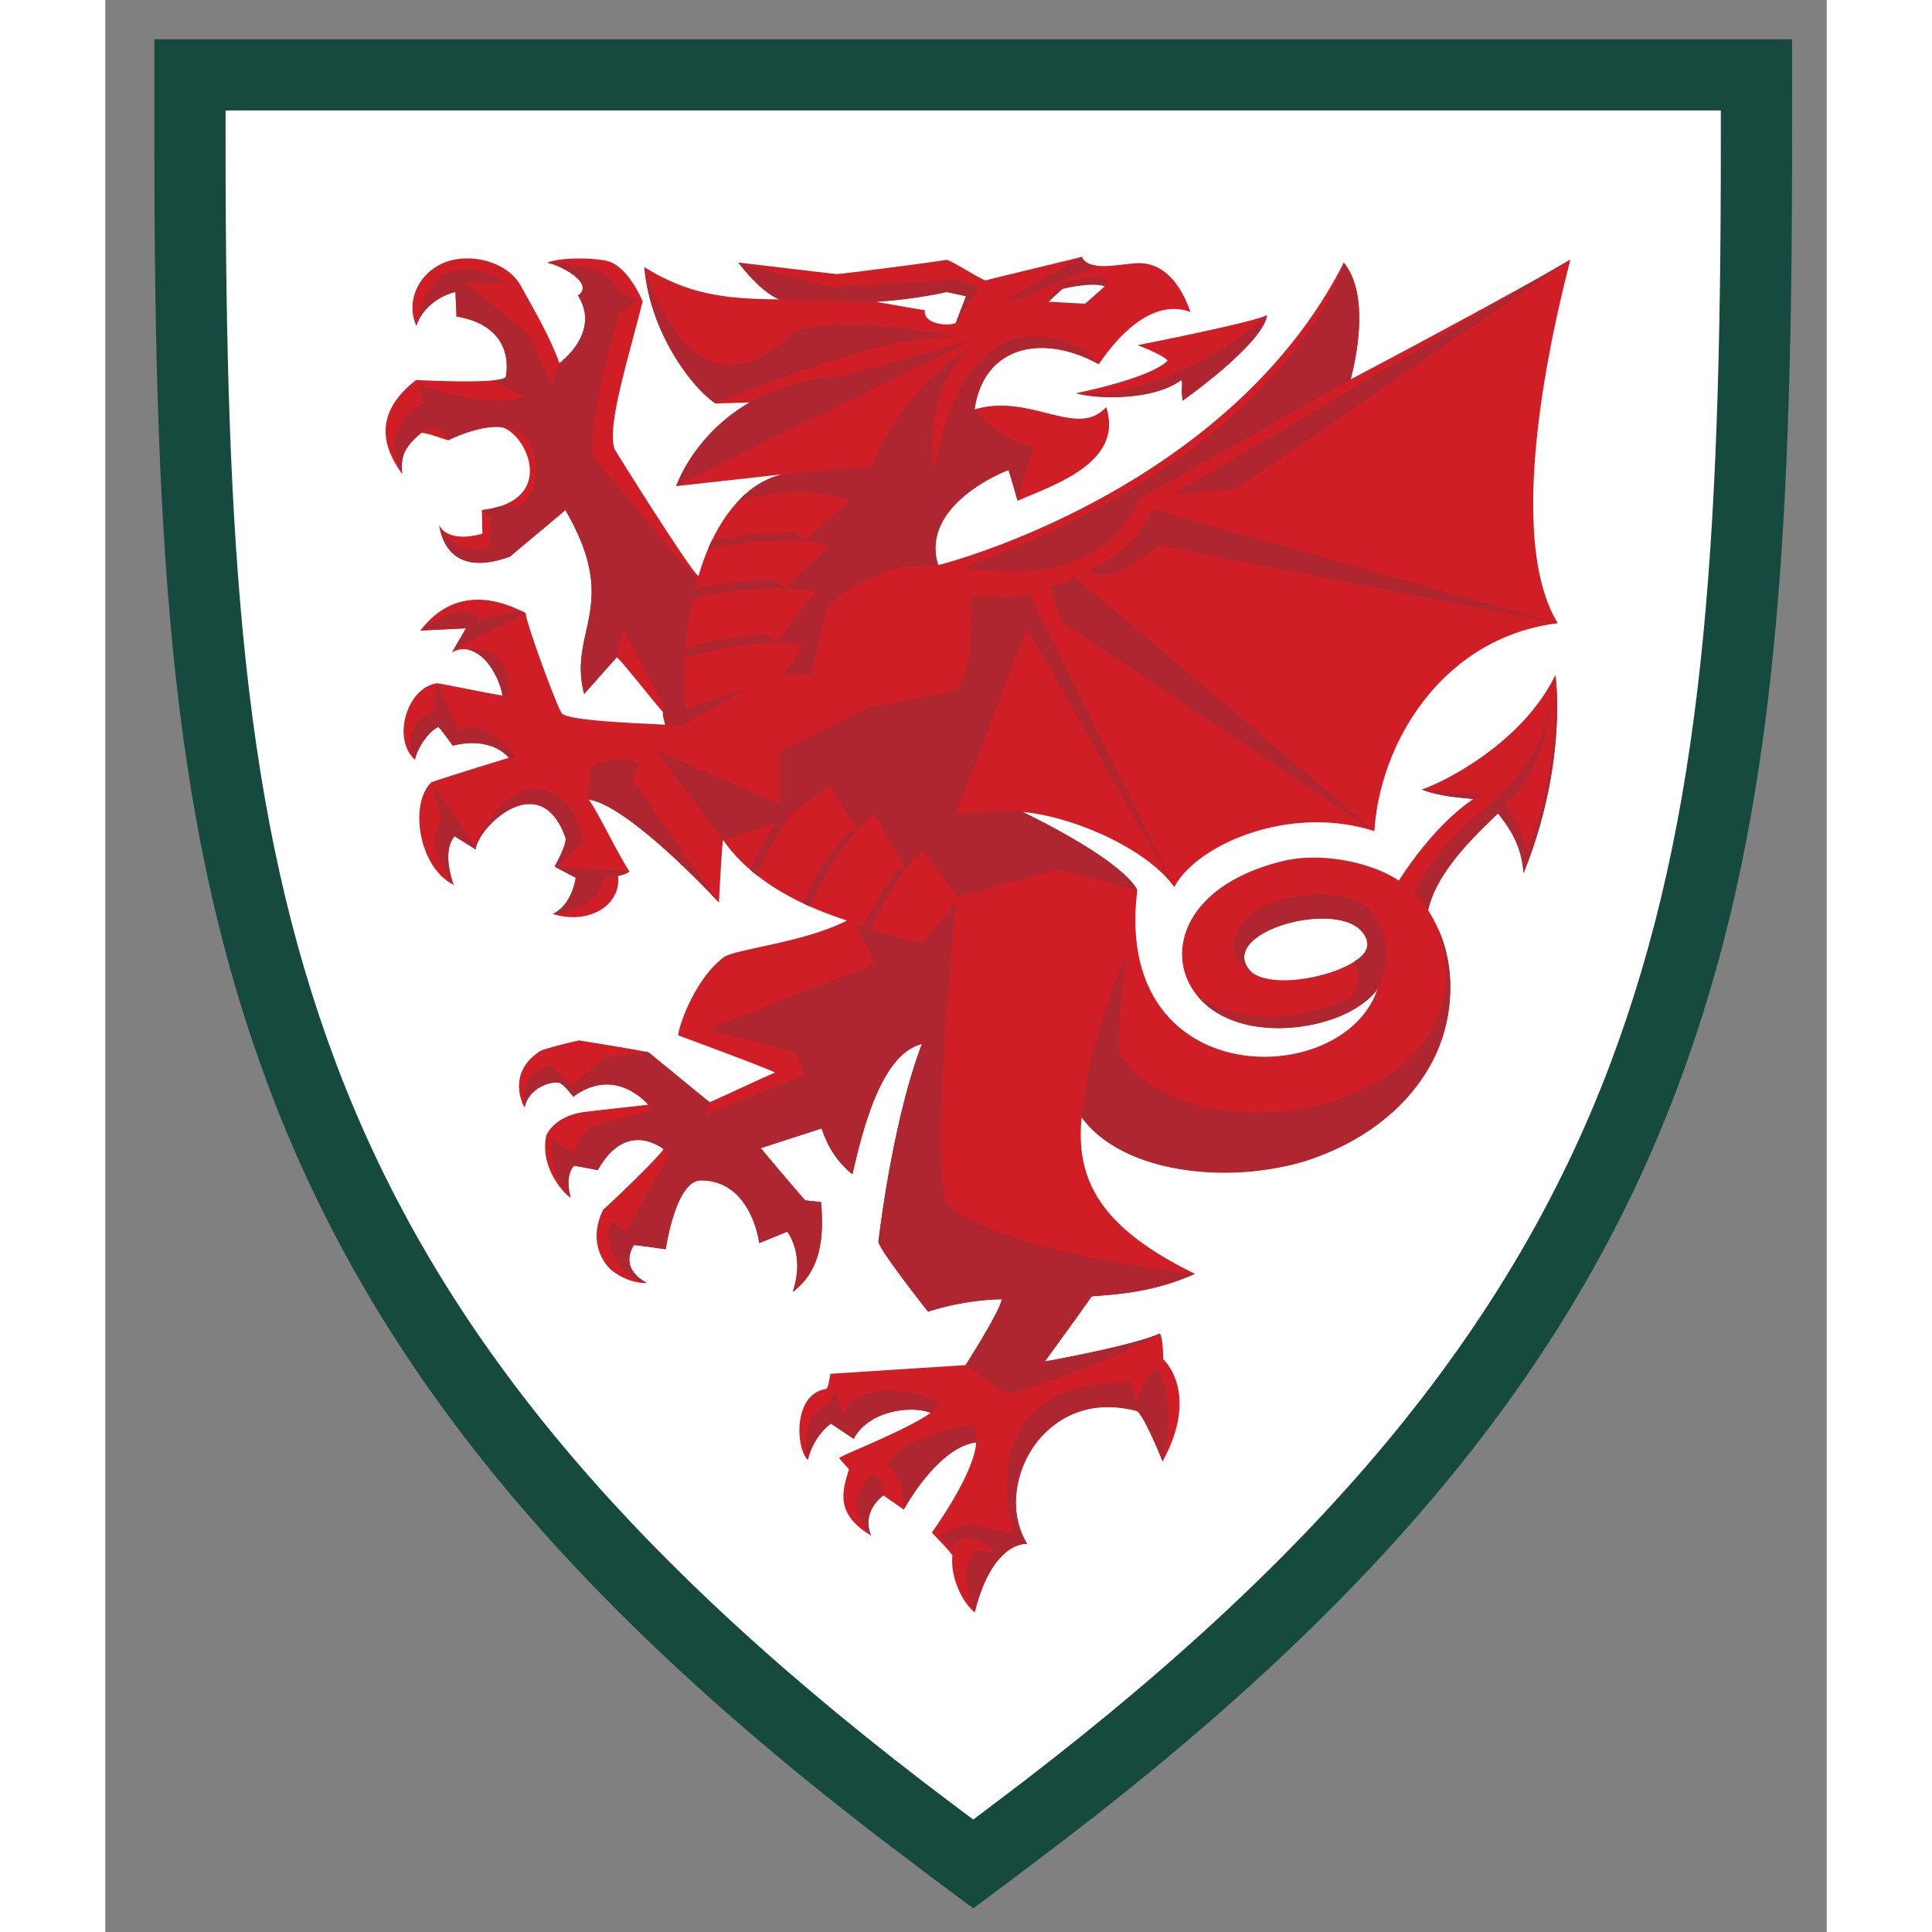
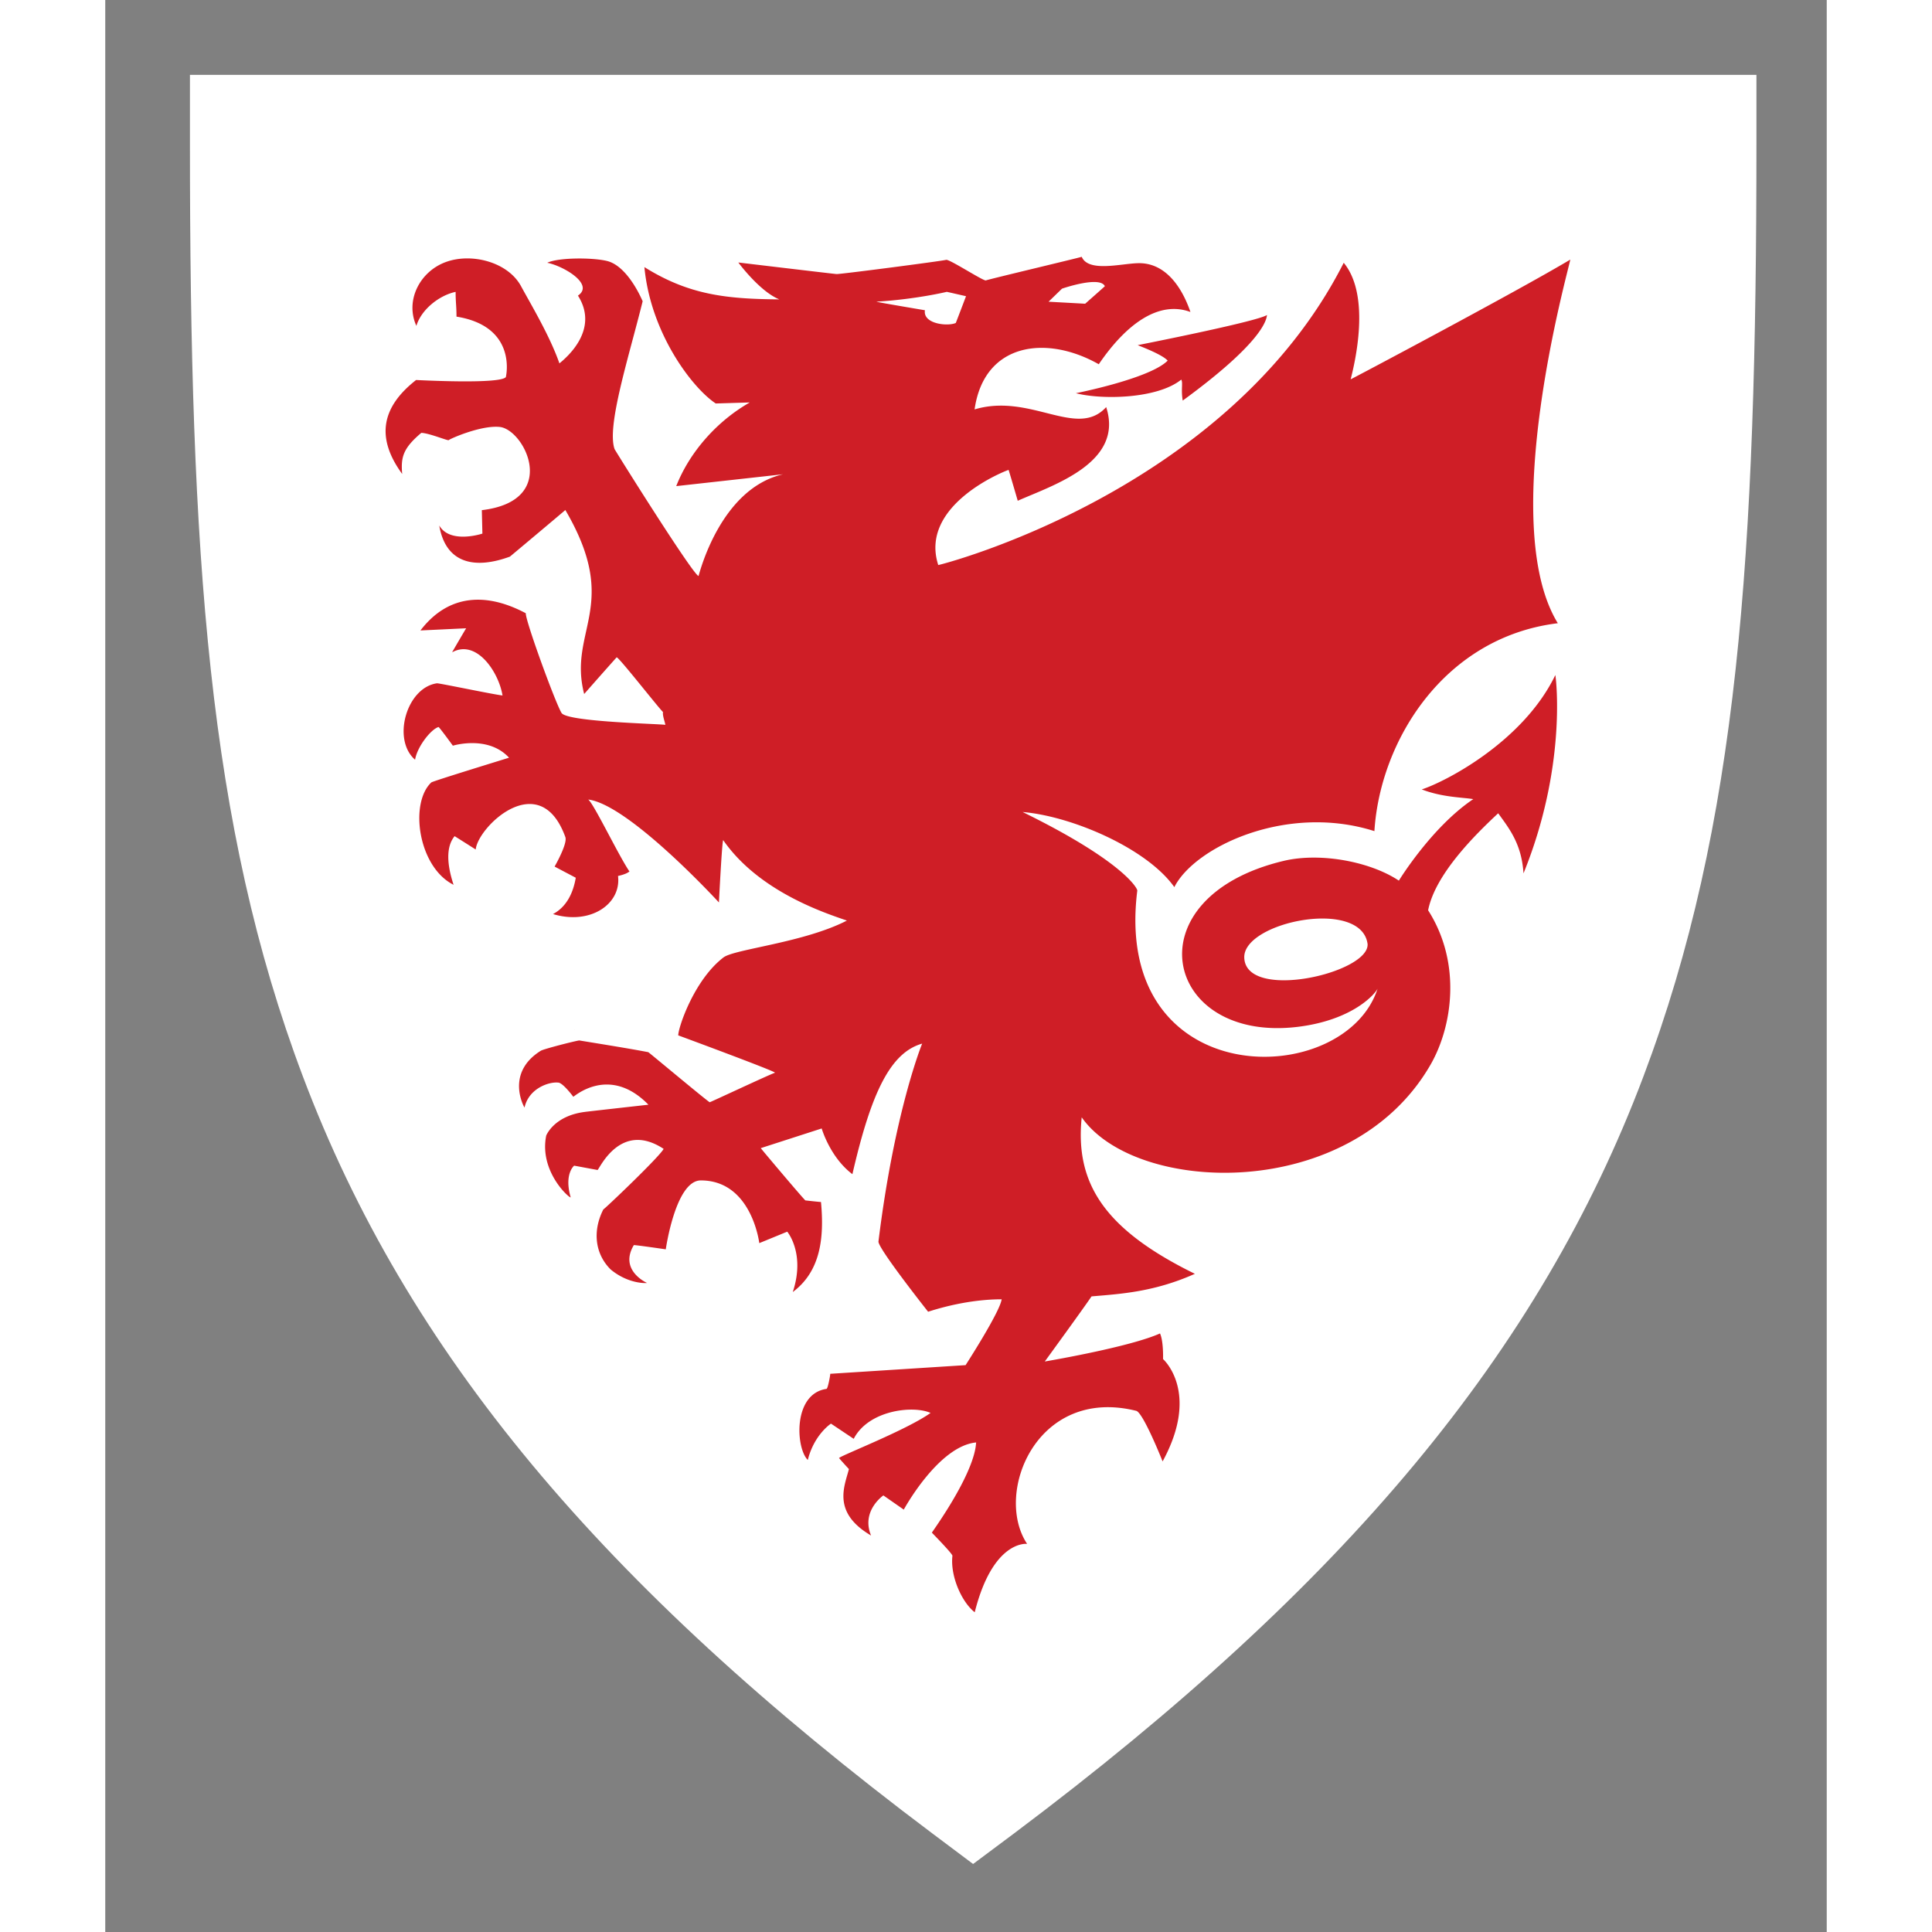
<svg xmlns="http://www.w3.org/2000/svg" viewBox="0 0 61.6 69.133" width="768" height="768">
  <rect x="0" y="0" width="61.6" height="69.133" fill="#808080" stroke="none" />
-   <path d="M201.96-74.887v1.168h-1.168v.844h1.168v1.168h.844v-1.168h1.168v-.844h-1.168v-1.168z" fill="#b59e51" />
  <g stroke-width=".754">
    <path d="M29.588 65.6c-11.863-8.904-18.81-17.249-22.514-27.075C3.671 29.516 3.03 19.835 3.03 5.123V2.678h56.054v2.445c0 14.712-.642 24.393-4.046 33.402-3.703 9.821-10.645 18.171-22.513 27.076l-1.471 1.098z" fill="#fff" />
    <path d="M38.503 13.583c-.85.689-2.834.73-3.771.487.005 0 2.652-.523 3.284-1.166-.207-.233-1.052-.539-1.072-.554.005 0 4.268-.84 4.626-1.078-.016.161-.135.959-3.015 3.062-.068-.399.015-.632-.052-.751m-21.72 23.28.005-.006c-.01 0-.01 0-.005.005m16.043-7.806c3.553 1.74 4.113 2.725 4.103 2.813-.902 7.257 7.418 7.159 8.599 3.507-.068.16-.845 1.119-2.85 1.367-4.812.59-6.008-4.636-.497-5.941 1.31-.306 3.088.03 4.108.71 0 0 1.166-1.912 2.663-2.917-.41-.067-1.098-.062-1.844-.347.813-.26 3.62-1.689 4.78-4.092.037.197.395 3.32-1.139 7.096-.067-1.051-.507-1.6-.906-2.15-.824.767-2.254 2.181-2.507 3.471 1.222 1.917.854 4.191.088 5.522-2.85 4.953-10.547 4.657-12.484 1.886-.239 2.341.782 3.999 4.05 5.6-1.47.657-2.678.72-3.698.808-.275.409-1.632 2.274-1.673 2.33.984-.17 3.211-.595 4.123-1.004.13.285.109.917.109.917s1.341 1.176-.016 3.662c0 0-.678-1.71-.937-1.808-3.564-.89-5.113 2.948-3.911 4.76-.01-.005-1.223-.145-1.875 2.446-.461-.358-.881-1.29-.798-2.02.005-.073-.694-.783-.736-.83 1.725-2.476 1.55-3.221 1.59-3.227-1.357.125-2.595 2.404-2.595 2.404l-.73-.508s-.808.555-.44 1.435c-1.415-.829-.943-1.777-.793-2.378-.015-.015-.363-.393-.352-.398.135-.114 2.434-1.01 3.274-1.611-.627-.28-2.223-.099-2.75.927l-.814-.544s-.601.388-.829 1.3c-.43-.414-.544-2.367.668-2.543.052-.006.14-.508.135-.54l4.843-.31s1.238-1.916 1.29-2.357c-.03.01-1.098-.047-2.631.446 0 0-1.772-2.238-1.777-2.508.575-4.682 1.564-7.086 1.564-7.086-1.134.321-1.823 1.746-2.496 4.672-.803-.606-1.099-1.636-1.099-1.636l-2.18.704c.005.016 1.466 1.75 1.595 1.87.078.01.56.062.56.057.119 1.28-.011 2.476-1.01 3.222.46-1.383-.198-2.16-.198-2.16l-1 .41s-.269-2.244-2.092-2.244c-.906 0-1.254 2.466-1.254 2.466s-1.134-.166-1.144-.15c-.54.906.471 1.352.471 1.352-.057.015-.689.026-1.3-.482-.586-.585-.637-1.414-.26-2.15 0 .031 2.016-1.885 2.156-2.165-1.528-1.005-2.274.673-2.362.756-.006 0-.643-.119-.84-.155 0 0-.367.295-.124 1.134-.052.031-1.134-.932-.875-2.212 0 .006.264-.699 1.373-.844.14-.02 2.284-.259 2.284-.259-1.414-1.45-2.683-.264-2.688-.285-.006-.005-.384-.518-.55-.507-.331-.031-1.046.212-1.196.896-.156-.28-.554-1.326.585-2.036.104-.062 1.17-.337 1.373-.368.016.005 1.756.28 2.47.42.016 0 1.97 1.637 2.197 1.792.006.01 2.01-.932 2.336-1.057.078-.03-3.46-1.336-3.46-1.336 0-.285.57-1.984 1.616-2.787.384-.3 2.88-.528 4.419-1.321-.762-.264-3.14-1.026-4.424-2.875-.041-.062-.155 2.227-.155 2.227s-3.217-3.506-4.678-3.683c.187.12 1.098 2.026 1.477 2.575-.042.026-.11.093-.41.16.125 1.005-.994 1.767-2.326 1.363.508-.27.73-.798.814-1.3 0 0-.751-.394-.757-.4 0 0 .472-.818.384-1.056-.912-2.512-3.134-.363-3.207.446 0 0-.75-.477-.756-.477-.378.461-.202 1.238-.036 1.74-1.27-.637-1.585-2.921-.798-3.662.047-.047 2.771-.88 2.782-.886-.751-.818-2.01-.43-2.01-.43s-.477-.657-.513-.668c-.285.088-.767.72-.839 1.17-.834-.72-.306-2.579.782-2.734.073-.01 2.036.404 2.347.435-.135-.834-.928-2.026-1.803-1.544 0-.01.502-.865.502-.86l-1.636.078c1.015-1.326 2.388-1.352 3.77-.616-.02.253 1.057 3.206 1.28 3.569.197.316 3.414.383 3.714.424-.02-.119-.108-.341-.083-.455-.233-.239-1.605-2-1.662-1.959a214.3 214.3 0 0 0-1.16 1.311c-.591-2.29 1.336-3.155-.674-6.584 0 .006-1.974 1.663-1.984 1.668-1.259.461-2.295.249-2.528-1.114.389.674 1.544.29 1.544.29l-.02-.839c2.822-.336 1.522-2.895.636-2.978-.683-.068-1.818.445-1.818.471-.026.036-.689-.248-.984-.259-.658.555-.736.876-.684 1.471-.969-1.326-.715-2.413.497-3.362.037 0 2.984.161 3.212-.103.031-.13.357-1.823-1.766-2.165 0-.389-.031-.498-.031-.886-.59.124-1.233.637-1.404 1.217-.41-.901.119-1.937 1.041-2.28.922-.346 2.233-.01 2.704.86.321.596 1.03 1.772 1.373 2.762.285-.233 1.43-1.218.663-2.425.6-.404-.518-1.061-1.098-1.175.399-.192 1.621-.192 2.144-.063.56.14 1.02.87 1.27 1.44-.493 1.99-1.296 4.47-1.005 5.29.02.051 2.781 4.465 3.004 4.542.02-.041.761-3.123 3.025-3.641l-3.823.424c.477-1.217 1.456-2.325 2.632-2.994l-1.218.037c-.844-.56-2.33-2.513-2.553-4.88 1.6 1 2.942 1.14 4.827 1.155-.704-.285-1.466-1.32-1.466-1.32s3.466.414 3.518.414c.196 0 3.688-.456 3.92-.508.115-.031 1.337.767 1.42.735.187-.062 3.222-.782 3.43-.844.238.56 1.398.244 2.004.228.969-.031 1.57.824 1.886 1.746-1.135-.42-2.3.43-3.28 1.87-1.864-1.057-4.102-.782-4.444 1.616 2.005-.6 3.667 1.067 4.709-.083.647 1.994-1.901 2.792-3.165 3.352 0-.006-.322-1.104-.327-1.104-.088.02-3.217 1.238-2.517 3.404.005.015 10.344-2.596 14.509-10.816.984 1.191.388 3.62.248 4.17 0 .01 5.973-3.155 7.859-4.284-.047.32-2.642 9.438-.446 13.012-4.071.497-6.361 4.206-6.563 7.439-3.144-1-6.439.57-7.159 2.004-.984-1.388-3.662-2.538-5.429-2.688m.928-18.26 1.31.072s.71-.627.705-.627c-.177-.383-1.534.088-1.534.088zm-3.32.76c.004 0 .367-.957.367-.957s-.679-.156-.689-.156c0 0-1.088.264-2.517.352-.021.011 1.735.306 1.735.306-.078.492.813.585 1.103.456M45.17 33.78c-.223-1.653-4.444-.793-4.413.481.041 1.58 4.48.56 4.413-.481" fill="#cf1e26" />
-     <path d="m52.416 9.294-11.924 8.179-2.284.233zM16.472 29.987c.037.202-.217.7-.393 1.02.197-.077.984-.786 1.005-.952.01-.135-.275-1.12-.71-1.44-1.87-1.43-3.15 1.637-3.15 1.637l-1.554-2.248.373 1.253c-.699 1.005.405 2.393.42 2.409-.456-1.3.036-1.74.036-1.74l.757.466c.036-.741 2.305-3.005 3.216-.404m2.28 1.196s-2.29-.124-2.673-.176c0 .005.756.399.756.399s-.124.969-.818 1.295c.015 0 1.621-.083 1.823-1.3.736-.031.912-.218.912-.218m-6.102-4.999-.777-1.73s-.083 1.036-.089 1.036c-1.113.244-.906 1.383-.704 1.694 0-.13.332-.943.844-1.17.026-.011.513.673.513.668.02 0 1.259-.389 2.005.43l.248-.016c-1.367-1.689-2.04-.912-2.04-.912m1.564-1.305c-.005.005.223.031.223.031-.006-.005.228-1.89-1.487-1.678 1.01.243 1.264 1.647 1.264 1.647m6.31 12.158s.01 0 .02.005c-.01-.005-.016-.01-.02-.016v.011m16.374 13.178s-.166-.7-.166-.74c-6.055-.11-4.206 5.407-4.206 5.407l-1.632-.347-1.036.378s.456.524.461.508c.27-.844 1.575-.005 1.487.124-.016.021-.679-.108-.736-.02-.585.85.026 2.155.042 2.165.616-2.507 1.823-2.46 1.88-2.445-1.331-2.222.761-5.646 3.906-4.76.145-.032.73 1.269.937 1.807.26-.911.373-2.481-.228-3.367-.45.3-.699 1.285-.71 1.29m-9.448 2.559c-1.217 1.036-.057 2.165-.041 2.176-.373-.85.404-1.425.435-1.44.047-.58-.394-.736-.394-.736m-8.573-24.89.228-.591s-.725-.394-1.73.176l-.098 1.14c1.28.134 4.139 3.087 4.682 3.687-.663-.875-3.082-4.413-3.082-4.413m7.791 22.239-.243.497-.306-.829s-.27.55-.28.55c-.73.15-.86 1.16-.699 1.9.223-.906.829-1.3.829-1.3l.813.544c.59-1.108 2.248-1.17 2.756-.922-.005-.005.331-.352.331-.357 0 0-1.6-.938-3.2-.083M20.533 36.95l-.005.005c.005-.005.015-.005.02-.01zM30.713 20.31c5.34.876 6.268-2.46 6.268-2.46l7.583-4.28c.125-.46.746-2.978-.248-4.169-.15.352-1.86 6.568-13.603 10.91m.393-5.652c.964 1.134 1.917 1.285 2.12 1.305-.048.083-.286.974-.581 1.953 0 0-.316-1.098-.326-1.093-.083.026-3.14 1.202-2.528 3.378-.202.082-1.31.067-1.31.067s-2.332.7-2.674 1.616c-.186.508-.544 2.254-.544 2.254l-.973.03s.699-1.118.694-1.118c-1.762-.275-4.253.487-4.253.487s-.052 1.398.052 1.833c0-.005 1.58-.595 2.113-.668-.668.352-2.258 1.259-2.258 1.259l-.601-.026s-.088-.29-.083-.456l.02-.27-1.45-2.693-.228 1.01-1.16 1.306c-.601-2.27 1.342-3.119-.674-6.584 0 .02-1.512 1.264-1.983 1.668-1.233.456-2.274.274-2.528-1.114.067.16.57 1.093 1.828.798.006-.005-.02-1.124-.02-1.124l-.285-.223s.342-.036.652-.14l.736.01s.71-.522.513-1.693c-.358-2.108-3.072-.684-3.088-.684-.036-.01-.383-.75-.979-.259-.652.539-.73.87-.683 1.466-.912-1.72.746-2.533.746-2.533l-.15-.627s2.724.88 3.745.389c0-.005-1.104-.57-1.104-.57s.404-.031.466-.114c.337-1.958-1.76-2.175-1.76-2.175l-.037-.876s-1.046.202-1.404 1.212c-.02-.248.44-1.932 1.497-2.015 1-.062 1.673.466 1.689.482-.57.005-1.42.015-1.42.015l2.295 1.855.798 1.787.264-.787s1.503-1.093.669-2.42c.61-.44-.617-1.087-1.104-1.175 2.59.072 2.512 1.015 2.502 1.025-.005 0 .73.28.73.28l-.683.544s-1.29 4.558-.84 5.17c.006-.006 3.507 4.294 3.684 4.252 0 0-.083.3-.099.42.125-.031.73-.285 2.834-.342l.378.275 1.585-1.487s-.984-.477-4.325.083c.015-.042.093-.223.124-.275 1.642-.357 2.978-.27 2.978-.27l.368.25 1.6-1.41c-1.646-.642-3.786-.056-3.957-.03.352-.363.803-.726 1.513-.912 1.657-.166 3.108-.249 3.18-.233 1.078-2.652 3.041-4 3.507-4.258-.3.347-1.554 1.476-1.243 4.253.109.238.3-3.435 2.574-4.507 1.327-.544 2.906.17 3.316.793-2.103-1.13-4.119-.575-4.435 1.636m-5.661 6.512c-2.233-.358-4.409.254-4.409.254-.015.072-.243 1.129-.284 1.808.813-.41 2.859-.534 2.859-.534s.41.259.41.254c0 0 1.408-1.777 1.424-1.782m9.251-.523c-.238.186-.88.347-.88.347l.399 1.248 11.194 7.496zm3.549 11.08-5.18-10.495c-.814.166-1.357.212-2.098.062 0 .104.103 1.57-.12 2.549-.093.393-.238.73-.47.886l-3.12.606-3.128 1.559v1.87l-4.44-1.922 2.425 3.217 1.88-.59c-.621.88-.865 1.564-.896 1.667.047.047.223.182.244.202.01-.16.512-1.222 1.15-2.16l1.419-1.087.995 1.626c.347-.404.595-.642.6-.647v.005c0 .005.006.015.016.036l.502.891.612 1.088c.228-.352.616-.616.632-.622l1.222 1.611 3.574-.974 2.86.741c-.596-1.134-4.02-2.756-4.093-2.787-.238-.124-2.015.031-2.424.083.218-.44 2.564-6.677 2.564-6.677s5.32 9.376 5.274 9.262M35.204 20.4l.254.145c1.093.14 2.222-1.046 2.222-1.046l14.297 2.807-14.54-4.092c-.136.653-1.089 1.689-2.234 2.186m-13.359-5.957c.16-.083 6.175-2.626 8.64-2.362-2.843-.637-5.065-.482-5.796-.223-3.46 3.367-5.056-1.29-5.397-2.3.186 2.331 1.699 4.32 2.553 4.885m9.64-4.393h.011zM14.882 21.86l-1.528.317s-.327-.865-2.078.388l1.632-.083c.005-.01-.497.855-.492.855.135-.176 2.632-1.393 2.632-1.393zm10.116 10.48.254.114c.399-1.114 1.14-2.129 1.653-2.735l-.368.109c-1.249 1.409-1.513 2.445-1.539 2.512M20.43 17.395l10.525-5.206s-4.506 1.29-4.76 1.29c-4.569.342-5.765 3.916-5.765 3.916m15.043-7.89s-.414-.02-.534-.315c-.005.005-1.973 1.118-2.683 1.57.005 0 .15.025.16.03.886-.337 3.057-1.285 3.057-1.285m-.736 4.57c.954.248 2.839.217 3.766-.472.073.119-.026.316.052.73.632-.43 2.947-2.212 3.015-3.061-.342.466-3.911 3.097-6.833 2.802m-3.63 36.887c-.793.124-2.783.617-3.099 1.425l.482.71s.073.89.083.921c0 0 1.192-2.222 2.595-2.403-.015-.114-.052-.648-.062-.653m4.186-4.574c.414-.052 2.035-.047 3.698-.808 0 0-6.542-.637-8.858-2.466-.678-1.502.321-10.847.321-10.847 0 .02-1.222 1.476-1.217 1.476a18.838 18.838 0 0 1-1.875-.486c.16-.306.766-1.45 1.274-2.166l-.305.037c-.104.15-.891 1.31-1.223 2.046-.197-.073-.28-.109-.28-.109l.741 1.42-6.009 2.346 3.124.823.347.824-3.554 1.42.15-.456s-2.19-1.793-2.196-1.793l-1.585.197-1.16 1c-.036-.104-.725-.715-.736-.736-.974.295-1.046.98-.948 1.523.14-.647.819-.927 1.212-.896.177.015.508.477.534.508 1.611-1.192 2.844.414 2.802.476l-2.258.648s-.55.772-.55.875c0 .104-.678-.456-.688-.466-.285.331.083 1.627.6 2.082-.222-.854.125-1.145.125-1.145.047 0 .844.156.844.156 1.156-2.01 2.56-.585 2.56-.585l-1.544 2.77-.508-.346c-.347.56.135 2.025 1.248 2.196-.512-.27-.834-.72-.466-1.352.01-.015 1.145.145 1.145.145s.347-2.455 1.254-2.46c1.813-.011 2.092 2.243 2.092 2.243l1-.41s.648.824.197 2.145c.995-.746 1.13-1.927 1.01-3.207-.01.006-.56-.057-.56-.057-.191-.191-1.595-1.864-1.595-1.87l2.18-.704c.1.274.317 1.005 1.1 1.637.087-.218.76-4.269 2.486-4.652-1.042 2.668-1.555 7.066-1.555 7.066.026.29 1.777 2.507 1.777 2.507.181-.078 1.337-.41 2.632-.446.015.306-1.29 2.357-1.29 2.357l1.476 1.036s3.714-1.067 5.486-2.17c-.964.435-4.129 1.005-4.129 1.005s1.518-2.067 1.673-2.331m-13.815-6.49-.005-.006v.005zm17.514 5.682s.005 0 0 0zm-7.718-35.302-.788-.27-4.501.27c-.166-.026-3.33-.886-3.33-.886s.786 1.062 1.465 1.32c.207.011 3.434.094 3.476.084 1.331-.073 2.512-.342 2.512-.342.01 0 .694.145.694.145l-.367.958zm20.617 13.877s.259 3.165-1.047 6.351c-.02.041.073-.497-.725-1.725.523-.575.969-1.145 1.228-1.932.222-.658.409-1.466.466-2.32-.565 4.33-3.015 3.765-4.968 7.37.192.213.383.482.492.674.342-1.43 1.565-2.549 2.507-3.47.176.269.824.927.907 2.139 1.61-4.015 1.14-7.087 1.14-7.087m-2.938 4.44.404-.233s-.502.113-2.248-.11c.726.29 1.813.317 1.844.343m-1.279 4.61c.963 2.989-.55 5.258-4.035 6.283-2.264.664-5.921.451-7.361-1.823.005-.015-.114-1.041.305-3.6-.373.793-1.372 3.227-1.642 5.916 1.891 2.491 6.429 2.16 8.273 1.476 5.325-1.974 5.397-6.418 4.46-8.252m-5.336-1.072c-1.414.285-2.864 1.735-1.315 2.657-1.368-1.383 2.994-2.637 3.957-1.44.026.031.534.575-.28 1.057.327.627-.087 1.264-.14 1.274 0 0-2.92 1.627-5.464-.03 1.409 1.745 5.2 1.346 6.428-.255.005-.005.73-1.419-.083-2.61-.42-.627-1.45-.99-3.103-.653m-8.2-21.96-.388.623s.497-.446.502-.456c1.264-.29 1.55-.057 1.518-.099 0 0 .471-.71-1.632-.067" fill="#ae2630" />
-     <path d="M57.81 3.953v1.17c0 14.561-.632 24.124-3.958 32.952-3.62 9.583-10.433 17.757-22.093 26.506l-.7.528-.704-.528c-11.66-8.75-18.472-16.924-22.087-26.506-3.33-8.827-3.963-18.39-3.963-32.951V3.953zm2.548-2.549H1.757v3.72c0 14.861.657 24.657 4.123 33.851C9.677 49.04 16.753 57.562 28.828 66.616l.7.529 1.533 1.144 1.528-1.144.7-.529c12.074-9.054 19.15-17.576 22.947-27.64 3.466-9.196 4.124-18.99 4.124-33.852z" fill="#174a3f" />
  </g>
</svg>